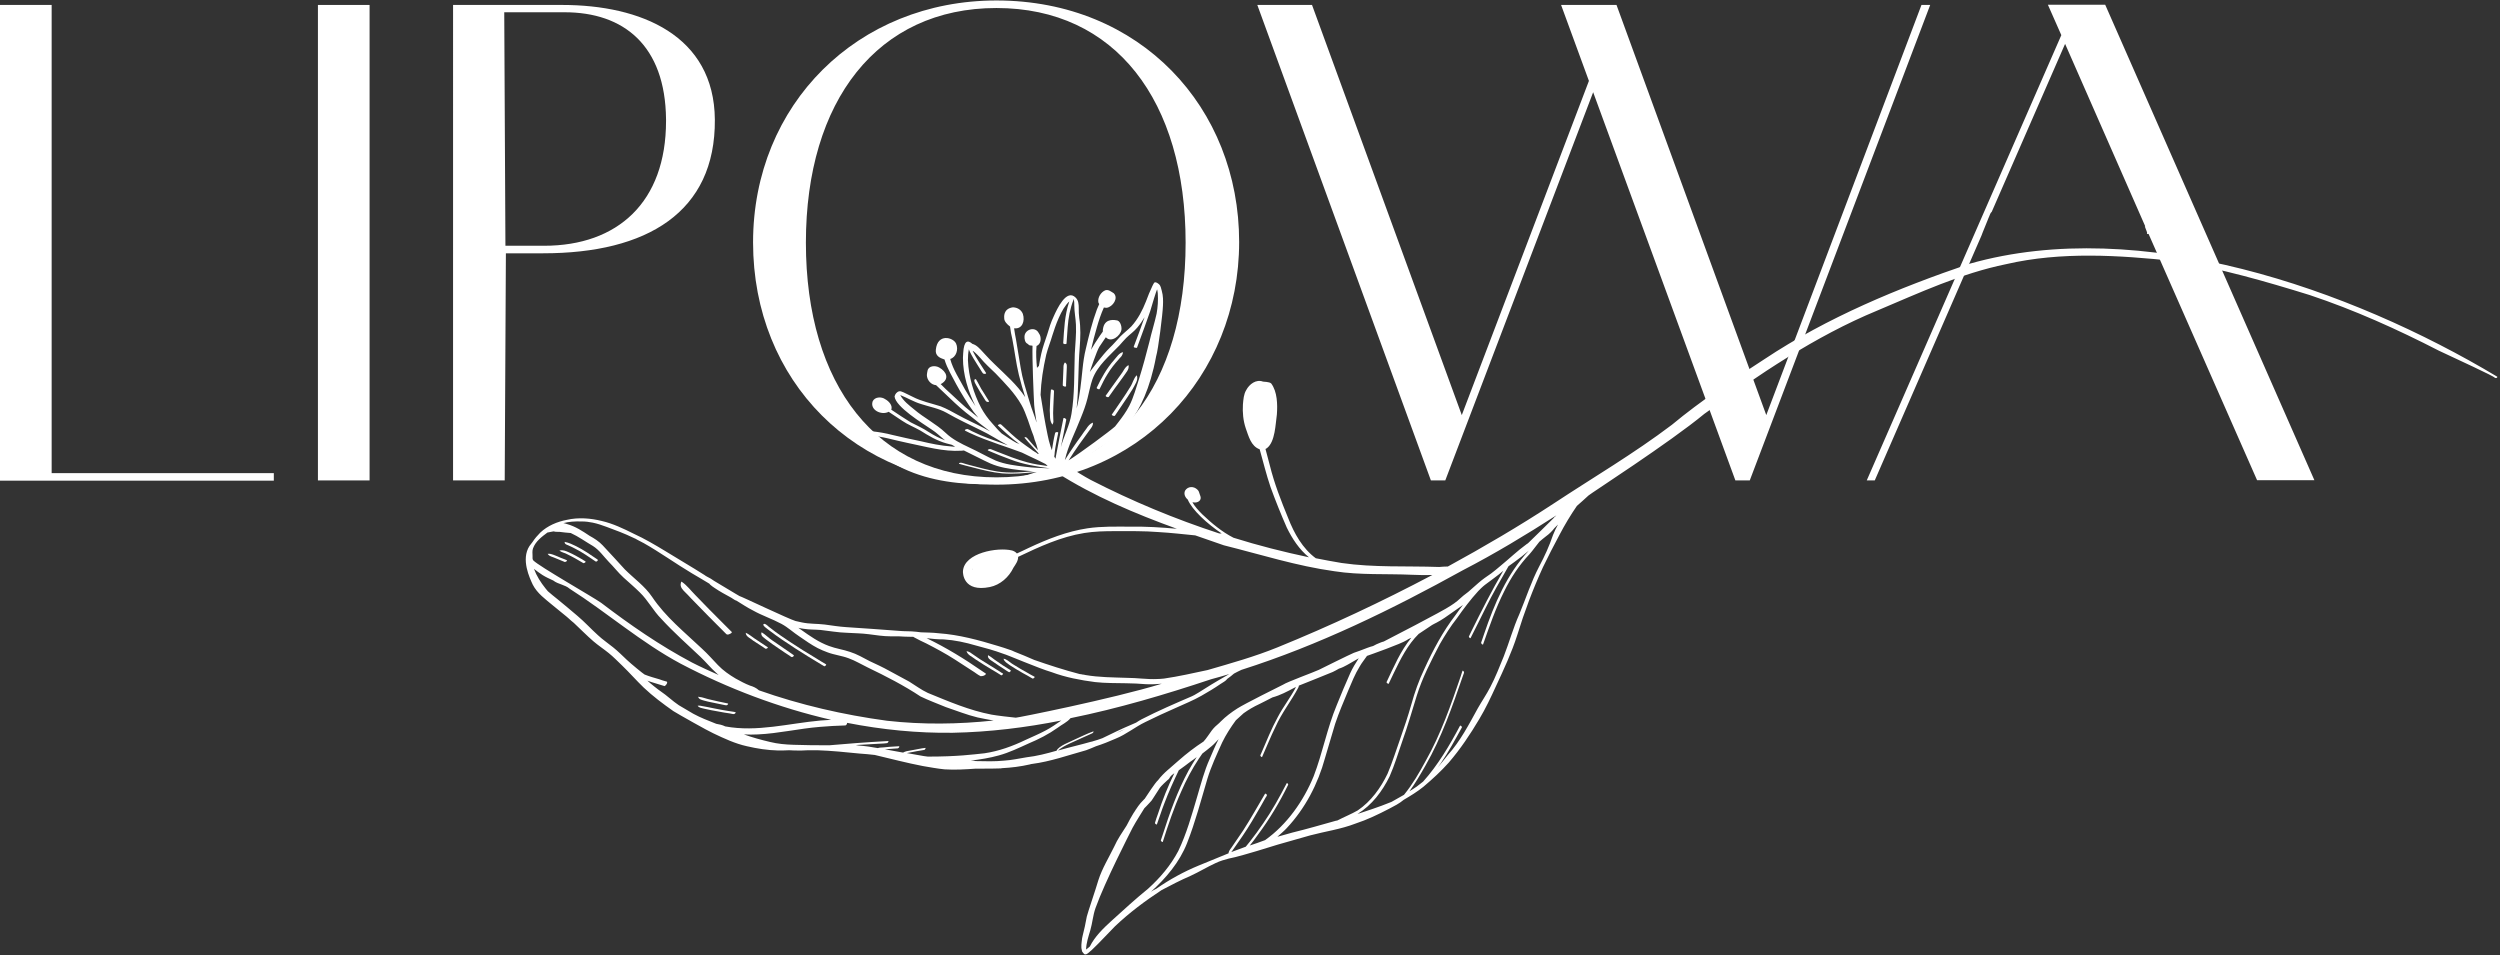
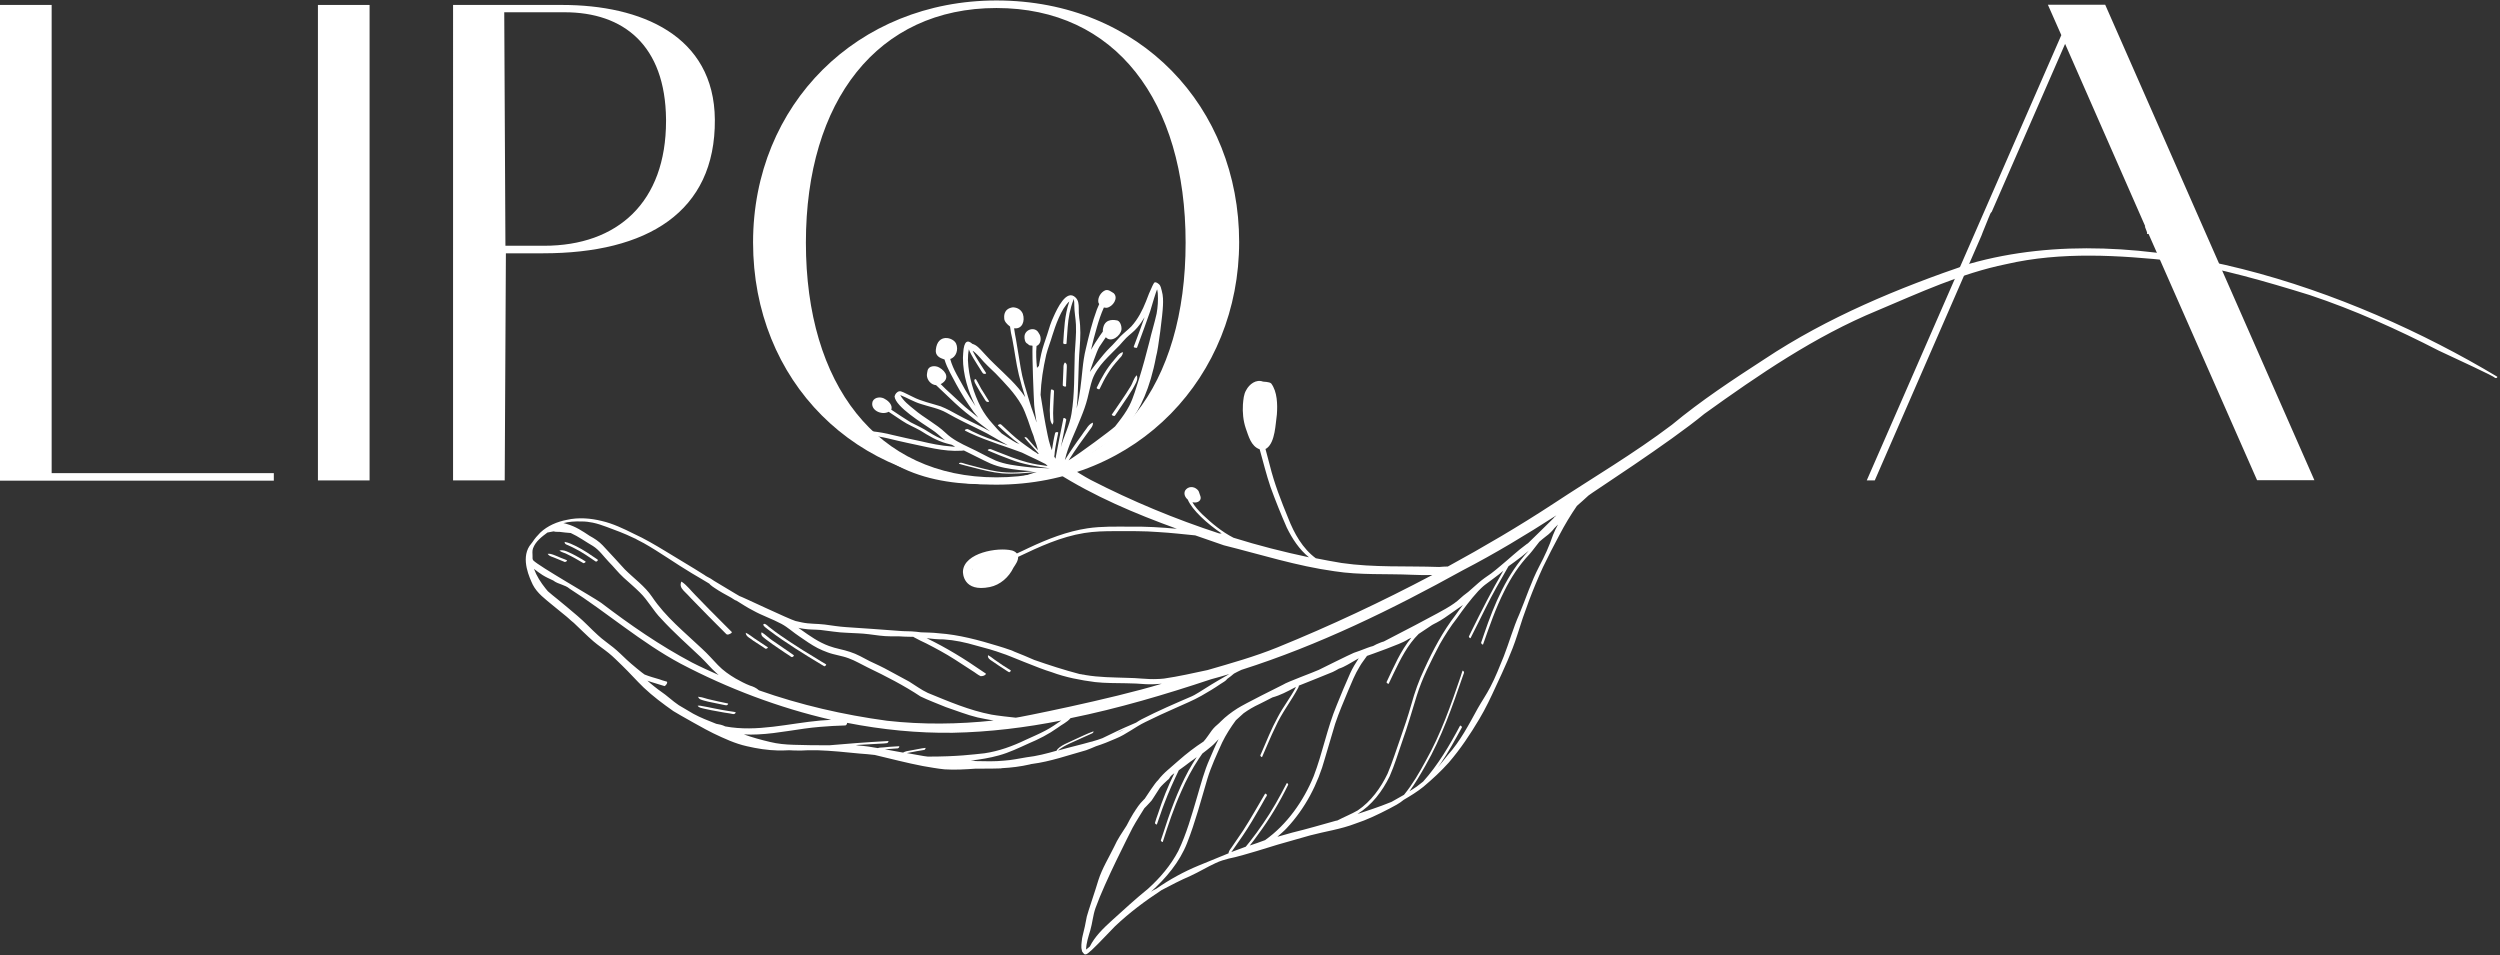
<svg xmlns="http://www.w3.org/2000/svg" version="1.1" id="Warstwa_1" x="0px" y="0px" viewBox="0 0 1060 405" style="enable-background:new 0 0 1060 405;" xml:space="preserve">
  <rect x="0" y="0" width="1060" height="405" fill="#333333" stroke="none" />
  <style type="text/css">
	.st0{fill:#FFFFFF;}
</style>
  <g>
    <g>
      <path class="st0" d="M874,14.9L868.3,2h24.3l88.7,201.6H957L911,99.2h-0.7c0.1-0.4,0.1-0.7-0.1-1.1c-0.3-0.7-0.5-1.4-0.8-2.1h0.2    l-34-77.4c-3.1,7-10.9,25-31.1,71.2c-0.6,0.5-0.8,1.3-1.1,2c-0.2,0.5-0.5,1.1-0.7,1.7c-0.5,1.2-1,2.5-1.5,3.7    c-0.4,0.9-0.7,1.8-1.1,2.8c-11.3,25.9-26,59.7-45.2,103.7h-3.4L874,14.9L874,14.9z" />
-       <path class="st0" d="M556.3,2.1c0,0,0,0,63.5,173.9c3.1-8.2,14.2-37.4,53.9-141.7L661.9,2.1h23.5c0,0,0,0,63.5,173.9    c3.4-9,16.4-43.2,65.8-173.9h3.7l-76.5,201.6h-6.1L675.5,39.1c-7.9,20.8-25.2,66.1-62.7,164.6h-6.1L533.1,2.1L556.3,2.1L556.3,2.1    z" />
      <path class="st0" d="M422.5,3.4c-50.4,0-80.8,39.3-80.8,99.5s30.1,99.5,80.8,99.5s80.2-39.3,80.2-99.5S472.9,3.4,422.5,3.4    L422.5,3.4z M422.5,0.2c61,0,102.9,45.4,102.9,102.4s-43,102.9-102.9,102.9s-103.2-44.1-103.2-102.7S363.7,0.2,422.5,0.2    L422.5,0.2z" />
      <path class="st0" d="M282.4,50.6c-0.3-31.4-18-45.4-43-45.4h-25.6l0.5,99h16.4c31.2,0,51.7-18.5,51.7-52.9    C282.4,51,282.4,50.8,282.4,50.6L282.4,50.6z M191.9,2.1h46.5c33.3,0,64.4,12.9,64.7,48.6c0.3,39.3-28.8,56.7-72.8,56.7h-15.8    l-0.5,96.3h-21.9V2.1L191.9,2.1z" />
      <path class="st0" d="M134.8,2.1h21.9v201.6h-21.9V2.1L134.8,2.1z" />
      <path class="st0" d="M0,2.1h21.9c0,0,0,0,0,198.5h94.2v3.2H0V2.1L0,2.1z" />
    </g>
    <g>
      <path class="st0" d="M446,179.7c0.1,0.3,0.3,0.4,0.4,0c0.3-0.6,0.3-1.3,0.2-2c-0.1-1.7-0.1-3.3,0-5c0.1-2.2,0.2-4.4,0.3-6.7    c0.1-0.4-0.3-0.7-0.7-0.8c-0.2,0-0.5-0.1-0.6,0c-0.3,2.9-0.4,5.9-0.5,8.8C445.3,175.9,444.9,178,446,179.7L446,179.7z" />
      <path class="st0" d="M472.7,176.3c1-1.5,2.1-3.1,3.1-4.6c1.5-2.2,3-4.4,4.4-6.7c0.9-1.8,2.6-3.8,1.8-5.9c-1.4,1.3-1.7,3.4-2.8,5    c-2.4,4-5.2,7.8-7.8,11.7C471.4,176.2,472.4,176.5,472.7,176.3L472.7,176.3z" />
      <path class="st0" d="M240.4,231c1.2,0.5,2.3,1,3.4,1.6c3,1.5,5.7,3.4,8.5,5.3c0.2,0.2,0.5,0.3,0.8,0.1c0.3-0.2,0.6-0.6,0.2-0.8    c-2.9-2-5.8-4-9-5.6c-1.5-0.7-3-1.5-4.7-1.8c0,0,0,0,0-0.1c-0.1,0-0.2,0.2-0.2,0.2C239.4,230.5,239.9,230.8,240.4,231z" />
      <path class="st0" d="M240.7,235.1c2.3,1.1,4.5,2.4,6.7,3.7c0.2,0,0.5-0.2,0.7-0.3c0.1-0.1,0.3-0.3,0.1-0.5    c-0.5-0.3-0.9-0.5-1.3-0.8c-1.9-1.1-3.8-2.2-5.9-3.1c-1.1-0.5-2.3-1-3.6-0.7c-0.1,0-0.2,0-0.2,0.1c0,0,0,0,0.1,0    C238.2,234.3,239.6,234.4,240.7,235.1L240.7,235.1z" />
      <path class="st0" d="M239.5,238.3c0.2,0,0.5-0.2,0.7-0.3c0.1-0.1,0.3-0.3,0.2-0.4c-0.3-0.2-0.7-0.3-1.1-0.5    c-2.1-0.7-4.1-1.9-6.2-2.3c-0.3,0-0.6,0-0.9,0c0.7,1.2,2.2,1.3,3.4,1.9C236.8,237.2,238.2,237.8,239.5,238.3L239.5,238.3z" />
      <path class="st0" d="M1058.8,159.7c-62.3-37.3-151.2-68.4-223.6-47.9c-30.3,10.3-60.3,22.7-87.1,40.5    c-13.4,8.7-26.8,17.5-39.2,27.8c-16.1,12.2-33.5,22.4-50.3,33.5c-14.5,9.5-29.5,18.3-44.7,26.6c-1.2,0-2.5,0.1-3.7,0.2    c-13.8-0.5-27.7,0.3-41.4-1.7c-3.7-0.6-7.3-1.3-10.9-2c-5.6-4.1-9.2-10.6-11.7-17c-3-7.3-5.9-14.7-7.8-22.4    c-0.6-2.2-1.2-4.5-1.8-6.8c-0.1-0.1,0-0.2,0.1-0.2c0.2-0.1,0.4-0.2,0.5-0.3c3.5-2.7,3.6-10.2,4.2-14.3c0.3-4.2,0.2-9.6-2.4-13.1    c-0.8-0.8-3.4-0.7-3.5-0.8c-2.9-1.1-5.8,1.1-7.1,3.6c-1.1,1.8-1.2,4-1.4,6.1c-0.2,3.4,0.1,6.8,1.2,10.1c1.2,3.3,2.2,7.6,5.9,8.9    c1.5,5.3,2.8,10.7,4.6,16c2.1,5.8,4.4,11.5,6.9,17.2c2.3,4.7,5.3,9.3,9.4,12.6c-10.8-2.3-21.5-5-32-8.3c-4.9-2.5-9.2-6.1-13.2-9.9    c-1.5-1.5-3.4-3.5-4.2-5.2c1.4,0.5,3.4-0.1,3.5-1.7c0-0.6-0.2-1.1-0.4-1.6c-0.2-0.7-0.4-1.5-1-2c-1.5-1.5-4-1.5-5.2,0.4    c-0.7,1.4,0,2.9,1.1,3.8c1.9,4.5,8.3,10.3,14.4,14.4c-0.1,0-0.3,0-0.4,0c-0.2,0-0.4,0-0.6,0c-18.7-6.1-37-13.7-54.5-22.7    c-3-1.6-5.8-3.4-8.7-5.2c3.1-1.8,6.1-3.9,9-6c2.7-2,5.8-3.7,8.4-5.8c1.3-1.1,13.9-7.7,19-35.4c0.9-2.8,2.8-18.1,2.9-21.5    c0.1-2.1,0.1-4.2-0.5-6.3c-0.3-1-0.4-2.1-1.2-2.8c-0.5-0.4-1.1-0.9-1.8-0.8c-0.5,0.4-0.7,1.1-1,1.6c-1,2.1-1.9,4.3-2.7,6.5    c-1.5,3.8-3.4,7.5-6.2,10.6c-1.5,1.5-3.2,2.8-4.7,4.3c-1.5,1.6-2.9,3.3-4.5,4.8c-2.9,2.8-8.2,9.9-8.4,10.2c0.1-0.5,2.9-8.8,4-10.6    c0.9-1.3,1.8-2.7,2.7-4c0.1-0.1,0-0.1,0.2,0c2.2,2.3,6.1-0.7,6.5-3.3c0.2-1.5-0.6-4-2.2-4c-0.2,0-4.5-1.1-5.5,3    c-0.2,0.6-0.2,1.2-0.2,1.8c-0.4,0.6-0.8,1.1-1.2,1.7c-1.3,1.9-2.6,3.9-3.8,6c0.7-3.2,1.6-6.4,2.5-9.6c0.8-2.8,1.7-5.5,2.9-8.2    c0-0.1,0.1-0.2,0.2-0.1c0.3,0.1,0.7,0.1,1.1,0.1c2.5-0.4,5.1-4.1,2.9-6.2c-1.1-0.6-2.2-1.7-3.6-1.2c-1.8,0.8-3.2,3-2.9,5    c0,0.2,0.2,0.5,0.3,0.7c0.1,0.2,0.1,0.1,0,0.3c-0.3,0.7-0.6,1.4-0.9,2.1c-2,5.4-3.4,11.1-4.7,16.7c-0.7,2.8-1.1,5.7-1.4,8.6    c-0.6,5.6-1.1,11.3-2.5,16.7c0.9-8.6,0.6-17.2,1.3-25.8c0.3-4.2,0.5-8.4-0.2-12.6c-0.2-1.4-0.2-2.7-0.2-4.1c0-1.6-0.1-3.3-1.3-4.5    c-3.9-4-8,5-9.3,7.9c-1.2,2.5-2,5.1-2.8,7.8c-0.9,2.7-1.9,5.4-2.5,8.1c-0.4,1.7-0.7,3.5-1,5.2c-0.1,0-0.8,0.6-0.8,0.9    c-0.3-3.1-0.5-6.3-0.2-9.4c1.8-0.7,2.1-3.1,1.4-4.7c-0.2-0.4-0.4-0.6-0.6-1c-1.5-2.6-5.6-1.4-5.9,1.5c-0.1,1.1,0.2,2.8,1.2,3.2    c1.2,1.2,1.4,0.6,2.2,0.9c-0.2,5.1,0.5,21.8,0.7,25.1c0.2,2.5,0.7,4.9,1,7.4c0,0,0-0.1-0.1-0.2c-0.2-0.7-0.4-1.5-0.7-2.2    c-1-2.7-1.9-5.3-2.7-8.1c-1.2-4.1-2.5-8.2-3.2-12.5c-0.7-4-1.3-8.1-2-12.1c-0.3-1.6-0.6-3.1-0.8-4.7c0-0.1,0-0.2,0.1-0.1    c3.3,0.4,4.6-3,3.6-6.1c-0.5-1.3-1.8-2.7-4.2-2.8c-4.3,0.6-3.7,4.3-3.7,4.7c0,1.3,1.3,2.6,2.4,3.4c0.1,0.1,0.1,0.1,0.1,0.3    c0.2,1.7,0.5,3.3,0.9,4.9c1,5.1,1.6,10.3,2.8,15.3c0.8,3.2,1.7,6.4,2.7,9.5c-3.5-5.3-8.4-9.5-12.9-13.9c-1.4-1.3-2.7-2.7-4-4.1    c-1.4-1.4-2.6-3.1-4.3-4.1c-0.4-0.2-0.8-0.4-1.2-0.5c-1.9-1.7-3.6-1.6-3.9,4c0,0.6-0.1,1.3-0.1,1.9v0.1c0,7.1,2.2,14.1,5.3,20.4    c-1.6-2.3-3-4.6-4.4-7c-2.2-4.2-5.1-8.4-6.3-13c2.5-0.7,3.6-4,2.5-6.5c-1.2-2.7-7.9-4.5-8.6,2.6c-0.3,2.6,1.8,3.5,3.3,4    c0.1,0.1,0.4,0,0.4,0.2c1.1,3.7,3.2,7,5,10.5c2.2,4,4.6,7.9,7.3,11.6c0.7,0.8,1.3,1.7,2,2.5c-1.8-1.5-3.7-3-5.5-4.5    c-2.1-1.8-4.1-3.8-6.1-5.6c-1.5-1.3-2.9-2.7-4.3-4.1c-0.2-0.1,0-0.1,0.1-0.1c3.7-2.1,2.4-5.2-0.8-7c-1.6-0.9-4.4-0.8-4.9,1.3    c-0.1,0.3-0.3,1.6-0.3,1.9c0,2.1,1.8,4.2,3.9,4.3c1.9,1.8,3.8,3.6,5.7,5.4c3,2.9,6.1,5.7,9.5,8.2c2.5,2,5.1,4.1,7.7,6    c-0.9-0.5-1.8-1-2.8-1.5c-3.6-1.9-7.3-3.5-10.9-5.5c-2.3-1.3-4.7-2.6-7.2-3.6c-4-1.3-8.2-2.1-12-4.1c-1.2-0.6-2.5-1.2-3.7-1.8    c-0.6-0.2-1.2-0.6-1.9-0.5c-1,0.2-1.8,1.2-2,2.2c0.4,4.4,11.9,11.4,15.7,14c2.1,1.3,3.8,3.1,5.7,4.6c-2.4-0.9-4.7-2.1-6.9-3.5    c-2.4-1.6-5-2.8-7.6-4.1c-2.8-1.7-5.6-3.6-8.3-5.4c0.7-1.7-1-3.6-2.5-4.4c-1.6-1.2-4.5-1.1-5.4,0.9c-1.2,3.7,3.8,6,6.8,4.4    c1.9,1.3,3.8,2.5,5.7,3.8c2.5,1.7,5.2,2.7,7.8,4.2c3.5,2.2,7,4.3,11,5.4c0.8,0.2,1.5,0.4,2.3,0.6c0.5,0.3,0.9,0.5,1.4,0.8    c-0.6,0-1.1,0-1.6-0.1c-4.4-0.3-8.7-1.2-12.9-2.2c-4.1-0.9-8.2-1.7-12.2-2.7c-2.7-0.7-5.5-1.2-8.3-1.5c-1.8-0.2-4-0.5-4.6,1.7    c0.5,3.5,10.1,9.9,13.3,11.8c11.1,6.5,24.2,8.7,36.9,8.9c5.7-0.2,11.5-0.1,17-1.7c3.4-1.1,6.9-2.2,10.4-2.9c0.6-0.2,1.3-0.3,2-0.5    c1,0.1,2,0.1,3.1,0.2c15.7,10,33.2,17.4,50.9,23.8c-6.6-0.6-13.2-1-19.8-0.9c-6,0-12.1-0.2-18.1,0.7c-8.7,1.3-17,4.6-24.9,8.3    c-1.6,0.8-3.2,1.5-4.9,2.3c-0.1,0.1-0.1,0.1-0.2,0c-0.5-0.6-1.3-1-2-1.2c-6.1-1.5-20.2,1-20.8,8.7c-0.1,0.9,0.1,9.1,11.4,6.8    c4.4-0.9,8.1-4.2,10-8.2c0.9-1.4,2-2.8,2-4.6c9-4.3,18.1-8.5,28-10.1c4.3-0.7,8.7-0.8,13.1-0.8c6.2,0,12.3-0.1,18.5,0.4    c5.2,0.3,10.4,0.9,15.5,1.4c4,1.4,8.1,2.8,12.1,4.2c15.6,3.9,31,8.8,46.9,11c10.9,1.7,21.9,1,32.9,1.5c2.8,0.1,5.7,0.2,8.6,0.1    c-21.4,11.3-43.3,21.6-65.7,30.7c-9.6,3.9-19.6,6.7-29.6,9.6c-6.1,1.3-12.2,2.7-18.4,3.6c-1,0.1-2,0.2-3,0.2    c-4.3,0.2-8.5-0.5-12.8-0.5c-5.9-0.2-11.8-0.2-17.6-1.2c-0.4-0.1-0.8-0.2-1.2-0.2c-0.4-0.1-0.8-0.2-1.2-0.2    c-6.5-1.7-13-3.8-19.3-6c-2.8-1.2-5.5-2.4-8.4-3.5c-0.5-0.2-1-0.5-1.6-0.7c0,0,0,0-0.1,0c-1.7-0.6-3.5-1.2-5.2-1.7    c-8.2-2.5-16.6-4.8-25.2-5.4c-2.5-0.3-5-0.3-7.5-0.4c-1.3-0.2-2.7-0.3-4-0.4c-1.2,0-2.4-0.1-3.6-0.1c-0.5,0-1-0.1-1.5-0.1    c-3.3-0.3-19.5-1.4-22.6-1.6c-3.1-0.2-6.1-0.7-9.1-1.1c-3.2-0.4-6.5-0.2-9.7-0.9c-0.9-0.2-1.8-0.4-2.7-0.6    c-2.8-0.8-22.7-10.3-23.8-10.6c-0.6-0.3-1.1-0.7-1.7-1c-3-1.8-6-3.6-9-5.4c-1-0.7-1.9-1.3-3-1.8c-0.4-0.2-0.7-0.4-1.1-0.7    c-5.5-3.5-11.2-6.8-16.7-10.2c-4.3-2.6-8.7-5.2-13.3-7.3c-4.4-2.2-8.8-4.3-13.5-5.4c-4.8-1.2-10-1.6-14.8-0.5    c-4.2,0.8-8.2,2.5-11.3,5.4c-1.2,1.2-2.4,2.6-3.3,4c-0.5,0.6-0.9,1.2-1.3,1.7c-3.7,5.7,0.1,13.6,1.4,16.4c1.9,3.7,5.3,6.1,8.4,8.7    c2,1.6,4,3.3,6,4.9c0.3,0.2,0.5,0.5,0.8,0.7c0.7,0.7,1.5,1.3,2.2,1.9c2.8,2.6,5.4,5.3,8.3,7.8c2.1,1.8,4.4,3.3,6.5,5    c2,1.6,3.8,3.5,5.7,5.3c3.1,3,6,6.3,9.1,9.3c3.9,3.7,8.2,6.9,12.6,10c1.7,1.1,15,8.6,16.9,9.4c4.6,2.2,9.3,4.4,14.3,5.5    c4.3,1,8.7,1.7,13.2,1.8c1.5,0,3.1,0,4.7-0.1c0.8,0,1.5,0.1,2.3,0.1c1.9,0.1,3.8,0,5.7-0.1c1.3,0,2.7,0,4,0    c5.9,0.2,11.9,0.8,17.8,1.4c2.2,0.2,4.4,0.3,6.5,0.6c6.8,1.6,13.6,3.4,20.4,4.7c3,0.5,6.1,1.1,9.2,1.4c4.4,0.3,8.9,0,13.3-0.3    c0.3,0,0.5,0,0.8,0c0.7,0,1.4,0,2,0c2.5,0,5,0,7.5-0.1c0.2,0,0.4,0,0.7-0.1c4-0.2,8-0.7,11.9-1.6c0.3-0.1,0.6-0.2,0.9-0.2    c7.8-1,15.3-3.7,22.9-5.8c1.4-0.5,2.8-1.1,4.2-1.7c2.8-0.9,5.6-2,8.3-3.2c4.5-1.8,8.3-5,12.7-7.1c4.2-2.1,8.4-4,12.7-5.9    c3.7-1.7,7.5-3.2,11-5.2c2.8-1.6,5.5-3.2,8.1-5c1-0.7,2.2-1.2,2.9-2.2c1-0.7,1.9-1.4,2.8-2.2c1.1-0.6,2.1-1.1,3.2-1.6    c32.7-10.4,63.8-25.6,93.8-42.2c13.7-7.1,26.8-15,39.7-23.3c-0.2,0.2-0.3,0.3-0.5,0.5c-0.1,0.1-0.2,0.1-0.3,0.2    c-0.1,0.1-0.2,0.3-0.3,0.4c-3.6,3.5-7.2,7.2-10.8,10.6c-0.2,0.2-0.5,0.4-0.7,0.5c-4,2.9-7.5,6.3-11.3,9.4c-0.6,0.5-1.2,1-1.8,1.5    c-0.6,0.5-1.2,1-1.9,1.5c-1.9,1.3-3.8,2.6-5.5,4.1c-1.4,1.2-2.8,2.5-4.2,3.7c-0.7,0.6-1.5,1.1-2.2,1.7c-0.8,0.7-1.7,1.5-2.5,2.2    c-0.9,0.7-1.8,1.4-2.8,2c-3.1,2.2-27.8,14.9-28.4,15.2c-0.5,0.1-1,0.3-1.5,0.5c-1.1,0.4-2.1,0.9-3,1.4c-0.8,0.2-1.7,0.5-2.5,0.8    c-1.2,0.5-5,1.9-5.7,2.1c-1.5,0.6-14,6.8-14.8,7.2c-2.1,1-13.4,5.1-15.2,6.3c-1.8,0.9-16.3,8.1-19.4,10.1c-2.5,1.6-4.9,3.4-7,5.5    c-0.2,0.2-0.5,0.5-0.7,0.7c-1.1,0.9-2.2,1.9-3.1,3.1c-0.4,0.5-2.5,3.7-3.5,4.7c-3.7,2.4-7.2,5.1-10.5,8c-1,0.9-2.1,1.8-3.1,2.7    c-0.3,0.3-0.6,0.5-0.9,0.8c-0.2,0.2-0.4,0.3-0.6,0.5c-1.5,1.3-3,2.8-4.2,4.4c-1.2,1-5,6.9-5.6,7.8c0,0.1-0.1,0.1-0.2,0.2    c-0.5,0.6-1.1,1.1-1.6,1.7c-0.7,0.8-1.3,1.7-1.9,2.6c0,0,0,0.1-0.1,0.1c0,0-0.1,0.1-0.1,0.2c-0.2,0.4-0.5,0.7-0.7,1.1    c0,0-0.1,0.1-0.1,0.1c-1.1,1.8-2.1,3.6-3,5.4c-1.9,3-3.9,5.8-5.3,9c-2.3,4.7-5.1,9.2-6.7,14.2c-1,3.5-4.5,13.7-4.9,15.4    c-0.5,2.8-1.1,5.6-1.8,8.3c-0.1,0.3-0.3,1.4-0.4,2.6c0,0.4-0.1,0.7-0.1,1.1c0,0.2,0,0.4,0,0.6c0,0.1,0,0.1,0,0.2    c0,0.1,0,0.1,0,0.2c0,0.3,0,0.5,0.1,0.8c0.1,0.7,0.2,1.2,0.5,1.4c0.1,0.2,0.3,0.4,0.5,0.6c0.4,0.5,1.1,0.2,1.5-0.1    c0.4-0.3,0.8-0.6,1.2-1c0.3-0.2,0.6-0.5,0.9-0.8c3.3-3.1,6.3-6.5,9.5-9.7c6.1-5.8,12.8-10.8,19.8-15.4c4-2.1,8-4.2,12.2-6    c3.7-1.7,7.1-3.8,10.8-5.5c0.9-0.4,1.8-0.8,2.8-1.1c1.8-0.6,3.6-1,5.5-1.4c3-0.7,15-4.3,18-5.3c4.6-1.3,9.1-2.6,13.7-3.9    c6.4-1.7,13-2.6,19.2-5c4.9-1.6,9.7-3.9,14.3-6.3c2.1-1.1,4.3-2.2,6.2-3.8c2.9-1.7,5.7-3.4,8.3-5.5c3.8-3.2,7.5-6.6,10.8-10.3    c4.9-5.7,9.1-12,12.9-18.4c2.7-4.5,4.9-9.2,7.1-14c3.3-7.1,6.6-14.1,9-21.6c3-9.8,6.6-19.4,10.9-28.8c2.2-4.6,4.6-9.2,7-13.7    c2.2-4.2,4.7-8.4,7.4-12.3c1.7-1.5,3.3-2.9,4.9-4.4c0.8-0.8,34.5-22.5,49.1-34.6c23.1-16.6,46.9-32.9,73.3-43.8    c17.8-7.5,35.6-15.8,54.7-19.7c23.4-5.4,47.8-3.8,71.5-1.3c19.4,3.1,38.5,8.6,57.2,14.4c18.9,6.3,37.1,14.5,54.8,23.6    c7.5,3.5,23.5,10.9,23.6,11.4C1058.4,160.6,1059.1,160,1058.8,159.7L1058.8,159.7z M458.3,177.1c1.1-2.7,2.1-5.4,2.8-8.2    c0.7-2.7,1.2-5.5,2.1-8.1c2.2-5.9,7.2-9.9,11.4-14.3c1-1.1,1.9-2.2,2.9-3.2c1.5-1.5,3.3-2.7,4.7-4.4c1.2-1.4,2.2-2.9,3.1-4.4    c-1.5,4.2-3,8.4-4.6,12.5c0,0.4,0.8,0.5,1.1,0.5c0.1,0,0.2,0,0.3-0.1c0.3-0.7,0.5-1.5,0.8-2.2c1.6-4.4,3.3-8.9,4.8-13.3    c0.7-2.5,2.6-8.7,2.9-9.2c0-0.1,0.3,1.1,0.3,1.7c0.2,2.9,0,5.8-0.5,8.6c-0.9,4.1-2.2,8.1-3.1,12.1c-1.3,5.1-2.7,10.3-4.3,15.4    c-1.3,3.9-2.3,7.9-4.2,11.6c-1.3,2.5-2.9,4.7-4.6,6.9c-0.5,0.6-0.9,1.2-1.4,1.8c-1.8,1.7-14.9,11.4-19.7,14.4    c2.8-4.5,5.9-8.8,9-13c0.6-0.8,1.3-1.6,1.3-2.7c0-0.1,0-0.3-0.1-0.3c-1.2,0.5-2,1.5-2.7,2.6c-0.7,0.9-1.4,1.9-2,2.8    c-2.5,3.4-4.9,6.9-7.1,10.5C452.9,188.8,456,183.1,458.3,177.1L458.3,177.1z M448.9,194.7c0-0.1,0-0.1,0.1-0.2    C448.9,194.5,448.9,194.6,448.9,194.7C448.9,194.7,448.9,194.7,448.9,194.7L448.9,194.7z M443.6,150.4c0.7-2.8,1.8-5.4,2.6-8.2    c1.2-3.8,3.7-11.3,7.2-14.4c0,0.1-0.1,0.2-0.1,0.3c-1.9,5.5-2.1,11.5-2.5,17.3c-0.1,0.5,1.1,0.7,1.4,0.3c0.2-2.3,0.3-4.7,0.5-7    c0.3-4,1-7.9,2.5-11.7c0-0.1,0-0.2,0.1-0.2c0.2,0.9,0.2,1.8,0.2,2.7c0,2.8,0.6,5.5,0.7,8.2c0.2,4.1-0.3,8.2-0.5,12.3    c-0.3,8.5,0,17.1-1.4,25.5c-0.8,4.9-3.2,9.3-4.5,14.1c0.8-3.9,1.6-7.8,2.3-11.7c-0.1-0.3-0.8-0.9-1.2-0.6    c-1.1,5.4-2.2,10.8-3.2,16.2c-0.1,0.3-0.1,0.7-0.1,1c-0.1-0.1-0.2-0.2-0.2-0.3c-0.2-0.2-0.3-0.4-0.4-0.6c0.1-0.6,0.2-1.2,0.2-1.8    c0.3-2.7,0.9-5.3,1.4-7.9c0-0.2,0.2-0.5,0-0.6c-0.4-0.2-0.9-0.1-1.2,0.2c-0.6,2.4-1,4.9-1.4,7.4c-0.2-0.5-0.4-1.1-0.6-1.7    c-0.5-1.6-0.9-3.1-1.2-4.7c-1.2-5.7-2.1-11.4-3-17.1C441.4,161.8,442.3,156.1,443.6,150.4L443.6,150.4z M410.4,152.7    c0-1.5,0.1-3.1,0.4-4.6c0.1,0.2,0.2,0.5,0.3,0.8c1,2.1,2.2,4,3.4,5.9c0.6,1,1.3,2,1.9,3c0.2,0.3,0.4,0.7,0.9,0.7    c0.3,0.1,1.1,0,0.7-0.5c-1.9-3-3.9-5.9-5.5-9c-0.5-0.9,1.7,1.1,3.1,2.7c2,2.4,4.3,4.5,6.5,6.6c4,4.2,8.1,8.3,11,13.4    c1.8,3,4.1,10.5,4.2,10.7c0.1,0.2,0.6,1.7,0.8,2.1c0.1,0.2,0.1,0.4,0.2,0.6c0.1,0.5,0.3,0.9,0.4,1.4c0.6,1.4,1,2.9,1.4,4.4    c-0.9-1-1.9-2-2.8-3.1c-0.7-0.7-1.2-1.5-1.9-2.2c-0.3-0.2-0.8-0.4-1-0.1c0,0.1,0,0.2,0.1,0.2c0.9,1.1,1.9,2.2,2.9,3.3    c1,1,2,2.2,3,3.3c-0.1,0.1-0.2,0.2-0.3,0.2c-0.9-0.8-2-1.2-2.9-2c-2.9-2-5.8-4.1-8.4-6.5c-1.4-1.3-2.8-2.6-4.2-3.9    c-0.2-0.3-0.8-0.3-1.1-0.1c-0.2,0.1-0.6,0.3-0.3,0.5c1.2,1.2,2.5,2.3,3.8,3.5c1.8,1.6,3.6,3.1,5.5,4.5c-0.1-0.1-0.2-0.1-0.3-0.2    c-0.4-0.2-0.8-0.4-1.2-0.5c-2.2-1.2-4.2-2.6-6.3-4c-1.4-1.3-2.7-2.8-4-4.3c-1.8-2-3.4-4.2-4.7-6.6    C412.8,166.8,410.7,159.8,410.4,152.7L410.4,152.7z M387.6,173.6c-2.2-1.8-4.6-3.6-5.9-6.1c3,1.2,5.8,2.9,8.8,3.8    c3.6,1.2,7.4,1.8,10.8,3.7c4.7,2.7,9.6,5,14.5,7.4c3.8,1.8,7.3,4.1,11,6.1c0.2,0.1,0.3,0.2,0.5,0.3c-2.8-1-5.5-2-8.3-3    c-2.2-0.8-4.3-1.7-6.3-2.7c-0.8-0.3-1.6-0.9-2.5-1.2c-0.4,0-0.9,0.1-1.1,0.5c0,0.1,0,0.1,0.1,0.2c0.6,0.3,1.2,0.6,1.8,0.9    c4,1.9,8.2,3.4,12.4,4.9c3.3,1.1,6.6,2.3,9.9,3.5c1,0.5,2,1,3.1,1.5c2.3,1.1,4.6,2.1,6.8,3.3c0.2,0.1,0.3,0.2,0.5,0.4    c0.2,0.2,0.3,0.3,0.5,0.5c-2.9-0.4-5.8-0.8-8.7-1.6c-4.5-1.2-8.7-2.9-13-4.6c-0.7-0.3-1.3-0.5-2-0.8c-0.5-0.3-1.3-0.3-1.7,0.2    c0,0.2,0.2,0.2,0.3,0.3c3.1,1.3,6.2,2.6,9.3,3.7c5.4,2.1,11.1,3,16.8,3.8c0,0,0,0,0.1,0c-3.6-0.2-7.1-0.2-10.7-0.7    c-4.2-0.5-8.4-1-12.4-2.6c-3.8-1.7-7.4-3.8-11.1-5.5c-3.6-1.7-7.3-3.5-10.2-6.3C396.9,179.7,391.8,177.2,387.6,173.6L387.6,173.6z     M431.2,202.6c-5.7,0.9-11.5,1-17.3,0.8c-2.9-0.3-5.8-0.4-8.7-0.8c-2.8-0.4-5.6-1-8.3-1.7c-10.1-2.4-21.8-8.3-28.6-16.3    c5.6,0.3,11,2.1,16.5,3.2c7.5,1.5,15.2,3.8,22.9,3.3c0.3,0,0.6-0.1,1-0.1c0,0,0,0,0,0c1.3,0.6,8.9,4.5,11.2,5.5    c3.9,1.7,8.1,2.3,12.3,2.8c2,0.2,4,0.4,5.9,0.5c-5.1,0.5-10.2,0.9-15.3,0.1c-3.9-0.6-7.8-1.7-11.6-2.7c-0.9-0.2-1.8-0.5-2.8-0.8    c-0.6-0.2-1.4-0.4-1.8,0.1c0,0.1,0,0.2,0.2,0.2c1.8,0.5,3.6,1,5.3,1.4c4.2,1.1,8.5,2.2,12.8,2.6c4.9,0.4,9.8-0.1,14.7-0.6    C436.9,201,434.1,201.9,431.2,202.6L431.2,202.6z M412.3,241.2c0,0.1,0,0.1,0,0.2C412.1,241.3,412.1,241.2,412.3,241.2z     M340.7,266.6c2.4,0.4,4.8,0.3,7.2,0.5c3.7,0.4,7.4,1.1,11.2,1.2c3.1,0.2,6.2,0.2,9.2,0.6c3.1,0.4,6.2,0.9,9.3,0.9    c1.1,0,2.1,0,3.2,0c0,0,0.1,0,0.2,0c1.7,0.1,3.5,0.2,5.2,0.2c0.3,0,0.7,0,1,0c0.2,0.1,0.3,0.2,0.5,0.3c1.6,0.9,3.3,1.7,5,2.5    c4.1,2.1,8.2,4.3,12.1,6.8c2.5,1.6,4.9,3.2,7.4,4.8c1.2,0.7,2.3,1.7,3.6,2.3c0.8,0,1.8-0.2,2.2-0.9c0-0.1,0-0.2,0-0.2    c-0.5-0.3-1-0.7-1.5-1c-7.5-5.2-15.3-10-23.6-14c2.4,0.3,4.8,0.5,7.2,0.5c4.7,0.3,9.3,1.3,13.7,2.6c3.9,1,7.8,2.1,11.6,3.5    c1.6,0.4,15,6.2,20.5,7.8c5.9,2.2,12.2,3.4,18.4,4.2c4.4,0.5,8.8,0.4,13.2,0.5c2.8,0,5.6,0.2,8.4,0.4c2.2,0.1,4.5,0,6.7-0.2    c-21.3,6.5-61.5,14.5-61.9,14.4c-2.2-0.2-8.1-0.9-10.3-1.3c-9.4-1.8-18.2-5.6-27-9.2c-2.8-1.3-5.3-3.2-7.9-4.8    c-2.8-1.6-5.7-3-8.5-4.6c-2.7-1.5-5.5-2.8-8.3-4.1c-2.7-1.4-5.4-3-8.3-3.9c-2.9-1-6-1.4-8.9-2.5c-4.4-1.6-8.2-4.3-12-7    c-0.3-0.2-0.7-0.5-1-0.7C339.3,266.4,340,266.5,340.7,266.6L340.7,266.6z M246.8,221.1c1.5,0,3,0.2,4.5,0.5c2,0.4,4,1.1,5.9,1.8    c3.8,1.4,7.6,2.8,11.3,4.6c0.4,0.2,0.7,0.3,1.1,0.5c0.2,0.1,0.4,0.2,0.5,0.3c0.8,0.4,1.5,0.8,2.3,1.2c0.1,0.1,0.2,0.1,0.4,0.2    c7.1,4,13.7,8.8,20.6,12.9c2.5,1.5,5,2.9,7.4,4.4c0.1,0.1,0.2,0.2,0.2,0.3c0.6,0.6,1.3,1,2,1.5c2.2,1.5,4.6,2.8,7,4.1    c0.5,0.3,1,0.6,1.4,0.9c0.3,0.2,0.6,0.3,0.9,0.4c2.3,1.4,4.5,2.9,6.9,4.1c3.9,2.2,8.2,3.6,12.1,5.7c2.8,1.5,5.1,3.7,7.7,5.4    c2.5,1.7,5,3.5,7.7,4.9c1.4,0.7,2.8,1.3,4.2,1.8c2.9,1.1,6,1.4,8.9,2.5c2.8,1,5.4,2.6,8.1,3.9c7.7,3.7,15.3,7.6,22.4,12.3    c3.5,1.7,7.1,3,10.7,4.5c4.5,1.5,8.9,3.3,13.5,4.4c2.3,0.5,4.5,0.9,6.8,1.3c-15,1.6-30.1,1.8-45.2,0.1    c-18.5-2.5-36.7-6.7-54.3-12.9c-1.1-1-2.4-1.6-3.8-2c-2.1-0.8-4.1-1.9-6.1-3c-2.7-1.6-5.3-3.4-7.5-5.7c-2.2-2.3-4.3-4.7-6.7-6.9    c-7.4-7-15.5-13.5-21.2-22c-3.1-4.6-7.7-7.8-11.6-11.7c-3.1-3.4-6.2-6.8-9.4-10.2c-1.6-1.7-3.5-2.9-5.5-4c-3-2-6-4-9.6-5    c-0.5-0.2-1-0.3-1.5-0.4C241.2,221.2,243.6,221,246.8,221.1L246.8,221.1z M236.7,222.9L236.7,222.9L236.7,222.9L236.7,222.9z     M226.1,237.6c-0.4-0.5-0.3-1.2-0.3-1.8c0-1.1-0.2-2.2,0.2-3.3c1.1-3,3.7-4.9,6.1-6.7c0.9-0.1,1.7-0.4,2.6-0.5    c0.6,0.2,1.2,0.2,1.8,0.2c0.2,0,0.5,0,0.7,0c1.6,0.2,3.2,0.4,4.8,0.5c3.3,1.5,6.3,3.7,9.4,5.5c2.7,1.7,4.5,4.4,6.7,6.7    c2.2,2.2,4,4.6,6.3,6.7c2.3,2.1,4.7,4.1,6.9,6.3c3.5,3.4,5.7,7.8,9.1,11.2c5.2,5.7,11.1,10.9,16.7,16.2c2.3,2.2,4.3,4.7,6.7,6.8    c0.3,0.3,0.6,0.5,0.9,0.8c-3.8-1.7-7.6-3.4-11.3-5.3c-13.6-7.2-26.3-16-38.5-25.3C251.2,253,228.5,240.1,226.1,237.6L226.1,237.6z     M303.7,306.9c-3.3-1.3-6.7-2.6-9.8-4.3c-2.1-1.2-4.1-2.4-6.1-3.6c-2.7-1.8-5-4.1-7.7-5.9c-0.8-0.5-4.6-3.5-5.6-4.5    c0.6,0.2,1.1,0.4,1.7,0.6c1.6,0.5,3.3,1,4.9,1.5c0.2,0,0.3,0.1,0.5,0.2c0.3,0,0.5-0.2,0.7-0.4c0.3-0.3,0.9-1.2,0.4-1.5    c-1.1-0.3-2.2-0.6-3.2-1c-2.1-0.6-4.2-1.2-6.2-2c-0.7-0.4-5.7-4.5-7.5-6.2c-1.9-1.8-3.8-3.7-5.8-5.3c-2.2-1.8-4.5-3.3-6.5-5.2    c-3-2.7-5.6-5.6-8.7-8.2c-2.8-2.4-5.7-4.8-8.5-7.1c-1.3-1.1-2.7-2.1-4-3.3c-0.3-0.4-0.7-0.8-1-1.2c-2-2.5-3.8-5.3-4.9-8.3    c1.2,0.9,2.3,1.8,3.6,2.6c1.4,0.9,3,1.6,4.5,2.3c0.1,0,0.2,0.1,0.3,0.2c1.9,1.4,4.9,1.7,6.7,3.3c16,10.2,30.3,22.8,47.1,31.8    c20,10.5,41.6,18.7,63.8,23.8c-1.5,0.1-3,0.2-4.5,0.3c-13.4,1.2-26.9,5-40.4,2.5C306.3,307.4,305,307.1,303.7,306.9L303.7,306.9z     M393.4,320.8c-1,0-8-1.4-8.9-1.5c1.4-0.3,2.8-0.5,4.2-0.8c1-0.2,2-0.3,3-0.5c0.3,0,0.5-0.2,0.6-0.4c0.1-0.1,0.2-0.4,0.1-0.5    c-0.5,0-1,0.2-1.5,0.2c-1.6,0.3-3.2,0.6-4.8,0.9c-1.1,0.2-2.2,0.3-3.2,0.9c-0.9-0.2-1.9-0.3-2.8-0.5c-1.6-0.3-3.2-0.6-4.9-0.9    c1.8-0.1,3.7-0.3,5.5-0.4c0.3-0.1,0.6-0.4,0.6-0.7c0-0.1,0-0.2-0.1-0.2c-0.5,0-1,0.1-1.6,0.1c-1.7,0.1-3.3,0.2-5,0.4    c-0.7,0.1-1.7,0-2.4,0.3c-2.7-0.5-5.4-0.9-8.2-1.1c-0.4-0.1-0.8-0.1-1.1-0.2c3.5-0.2,7-0.4,10.5-0.6c0.9,0,1.8-0.1,2.6-0.2    c0.2,0,0.3-0.1,0.4-0.2c0.2-0.2,0.5-0.5,0.2-0.7c-4.6,0.2-9.3,0.6-13.9,0.9c-1.1,0.1-10.9,0.9-11,0.9c0,0,0,0-0.1,0    c-5,0-10.1,0-15.1-0.2c-3.4-0.1-6.8-0.4-10-1.2c-3.8-0.9-7.5-1.9-11.1-3.2c2,0.1,3.9,0.1,5.9,0c8.9-0.4,17.5-2.5,26.4-3.2    c3.5-0.3,7-0.5,10.5-0.6c0.6,0.1,0.9-0.5,1-1.1c14.8,2.9,29.8,4.4,44.8,4.2c15.5-0.3,30.9-2.2,46-5.2c-2.2,1.5-4.3,3-6.6,4.2    c-2.8,1.5-5.7,2.7-8.5,4c-5.6,2.7-11.4,4.8-17.5,5.7C412.5,319.9,406.1,320.8,393.4,320.8L393.4,320.8z M473.3,310.8    c1.2-0.6,2.5-1.2,3.8-1.7C475.9,309.7,474.6,310.3,473.3,310.8z M520,286.5c-2.2,1.2-4.2,2.5-6.3,3.7c-2.5,1.5-4.8,3.1-7.3,4.5    c-0.3,0.2-0.7,0.3-1,0.5c-7.2,3.1-14.4,6.2-21.4,9.8c-0.8,0.4-1.5,0.9-2.3,1.4c-0.8,0.3-1.5,0.7-2.3,1c-4.1,1.7-8,3.7-12,5.6    c-1.3,0.5-2.6,0.9-4,1.3c-0.3,0.1-0.5,0.2-0.8,0.2c-4.5,1.3-9,2.3-13.5,3.6c-0.1,0-0.2,0-0.3,0.1c0,0-0.1,0-0.1-0.1    c2.9-2.3,6.5-3.5,9.8-5.1c1.3-0.6,2.7-1.2,4-1.8c0.4-0.2,0.8-0.3,1-0.6c0.1-0.1,0.2-0.4,0.1-0.5c-2.6,0.9-5.1,2.2-7.6,3.3    c-2.1,1.1-7.1,2.8-8,4.9c0,0,0,0,0,0c-4.2,1.2-8.4,2.3-12.8,2.8c-3.1,0.5-6.2,1.2-9.4,1.4c-4,0.4-8,0.3-12,0.2    c-0.7-0.1-1.4-0.2-2.2-0.2c4-0.5,8-1.1,11.9-2.2c4.4-1.2,8.5-3.2,12.7-5.1c4.3-1.8,8.4-3.9,12.2-6.6c1.8-1.4,4-2.3,5.5-4.1    c20.2-4.1,40.1-10,59.6-16.5c2.6-0.7,5.1-1.4,7.7-2.2C520.8,286,520.4,286.3,520,286.5L520,286.5z M471.2,390.5    c-3.5,3.2-7,6.6-9.1,10.8c-0.5,0.5-1.1,0.9-1.6,1.3c0,0,0-0.1,0-0.1c0.1-2.8,1-5.4,1.8-8.1c0.9-3.1,1.1-6.3,2.2-9.4    c4-11.2,14.5-31.6,15.7-34c1.3-2.5,5-8.2,5-8.3c0.1-0.1,1.7-1.7,2.3-2.4c0.5-0.5,1.1-1.2,1.4-1.8c1-1.5,1.9-3,2.9-4.5    c0.5-0.7,2.7-2.8,3.3-3.3c0.5-0.3,0.8-0.8,1-1.2c0.2-0.3,0.5-0.6,0.7-0.8c0.3-0.2,0.6-0.5,0.9-0.7c0,0,0.1-0.1,0.2-0.1    c-2.7,5.5-5,11.2-6.9,17.1c-0.5,1.3-0.9,2.6-1.3,3.9c0,0.3,0.4,0.7,0.8,0.7c1.1-2.9,2-6,3.2-9c1.8-4.8,3.9-9.4,6.1-14    c1.7-1.2,3.3-2.4,5-3.7c0.9-0.6,1.7-1.2,2.6-1.9c-1.2,1.9-2.4,3.8-3.5,5.8c-4.7,8.7-8,18-11,27.4c-0.2,0.7-0.5,1.4-0.7,2.1    c0,0.2,0.1,0.3,0.2,0.4c0.1,0.1,0.4,0.4,0.6,0.3c2.3-7.2,4.7-14.4,7.8-21.3c2.1-4.9,4.6-9.6,7.5-14c0.5-0.7,1-1.5,1.5-2.2    c1.3-1,2.6-2,3.9-3.1c1.1-0.9,2-2,3-3c-1.4,2.7-2.6,5.6-3.8,8.4c-2.3,5.1-3.7,10.6-5.3,16c-2.3,7.8-4.5,15.7-8,23    c-3.2,6.1-7.7,11.4-12.8,16C481.5,381.1,476.4,385.8,471.2,390.5L471.2,390.5z M529.9,358.5c1.2-1.5,2.3-2.9,3.4-4.5    c5-6.7,9.3-13.9,12.9-21.3c0-0.3-0.5-1-0.7-0.5c-3,5.8-6.2,11.6-9.9,16.9c-1.8,2.7-3.7,5.2-5.7,7.8c-0.5,0.7-1.2,1.4-1.7,2.1    c-2.1,0.8-4.1,1.5-6.2,2.3c0.2-0.2,0.4-0.4,0.5-0.6c0.8-1.1,1.5-2.2,2.3-3.3c2.8-3.9,5.4-8,7.8-12.2c1.4-2.3,2.7-4.7,4-7    c0.2-0.4,0.9-1,0.4-1.4c-0.1-0.2-0.3-0.3-0.6-0.3c-3.1,5.2-6,10.5-9.3,15.6c-1.5,2.2-3,4.4-4.5,6.6c-0.6,1-1.5,1.8-1.7,2.9    c0,0,0,0.1,0,0.2c-4.2,1.7-8.5,3.5-12.7,5.2c-6.3,2.6-12.3,5.9-17.9,9.8c-0.8,0.4-1.6,0.8-2.3,1.3c6.4-5.8,12.1-12.5,15.3-20.6    c3.5-8.9,5.9-18.1,8.6-27.2c1.6-5.3,4-10.4,6.3-15.5c1.6-3.3,3.6-6.4,5.8-9.4c1.1-1,2.2-2,3.3-3c2.1-1.5,4.3-2.8,6.7-3.9    c0.5-0.3,4.3-2.1,5.5-2.8c3.3-0.9,6.3-2.5,9.3-4.1c0.2-0.1,0.4-0.2,0.7-0.3c-2.3,4.4-5.4,8.3-7.7,12.7c-2.7,4.9-4.8,10.2-7,15.3    c-0.1,0.4-0.5,0.8-0.4,1.2c0.2,0.2,0.4,0.5,0.7,0.5c1.9-4.2,3.6-8.6,5.7-12.8c2.6-5.9,6.7-11,9.7-16.7c0.1-0.2,0.2-0.5,0.2-0.8    c0.4-0.1,13.9-5.6,14.4-5.8c0.9-0.4,1.7-0.9,2.6-1.4c0.6-0.2,1.2-0.4,1.8-0.7c2.3-1.1,4.4-2.5,6.6-3.7c-1.3,2-2.6,4.1-3.6,6.3    c-2,4.5-3.9,9-5.7,13.5c-4.1,9.8-6,20.3-9.8,30.2c-4.3,10.5-11.3,20.5-20.6,27.1C534.1,357.1,532,357.8,529.9,358.5L529.9,358.5z     M567,347.9c-0.2,0-0.4,0.1-0.6,0.1c-6.1,1.7-12.2,3.5-18.4,5c-2.1,0.6-4.3,1.2-6.4,1.8c1.3-1.2,2.7-2.3,3.9-3.6    c7.9-8.4,13.3-18.8,16.3-29.8c1.5-4.8,2.8-9.7,4.3-14.5c1.6-4.8,3.6-9.4,5.5-14c1.5-3.5,2.9-7.1,4.9-10.3c0.9-1.6,2.1-3,3.1-4.5    c1.4-0.5,14.5-5.1,16.9-6.7c0.2-0.1,0.4-0.3,0.6-0.4c0.4-0.2,0.9-0.4,1.3-0.6c-4.6,5.6-7.4,12.3-10.5,18.8    c-0.1,0.3,0.7,0.9,0.9,0.7c0.7-1.5,1.4-2.9,2.1-4.4c2.9-6,5.9-12.1,10.7-16.8c0.1,0,0.2-0.1,0.2-0.1c1.8-1.2,3.6-2.4,5.4-3.6    c0.6-0.3,1.2-0.7,1.9-1c2.3-1.2,4.4-2.7,6.5-4.2c1.6-1.1,3.1-2.2,4.7-3.3c-1.1,1.4-2.1,2.8-3.1,4.2c-5.4,7-9.6,14.9-13.3,23    c-2.3,4.8-4.1,9.9-5.5,15c-1.4,4.9-3,9.7-4.7,14.5c-1.8,5-3.3,10-5.4,14.9c-2.9,6-7,11.7-12.6,15.5    C572.9,345.2,569.9,346.4,567,347.9L567,347.9z M652.6,240.2c-3.4,6.5-5.6,13.5-8.4,20.2c-2.6,5.8-4.3,12-6.6,17.9    c-1.8,4.4-3.5,8.8-5.7,13c-1.6,3.1-3.6,6-5.3,9c-3.8,6.9-7.4,13.9-12.7,19.8c-1.4,1.8-2.8,3.5-4.3,5.3c0.4-0.6,0.9-1.2,1.3-1.8    c3.3-4.8,6.1-10,8.9-15.1c0.3-0.3-0.6-1.2-0.8-0.7c-4.4,8.3-9.4,16.7-15.6,23.6c-0.9,0.7-1.8,1.4-2.7,2.1c-1,0.7-2.1,1.4-3.1,2    c2.5-3.4,4.7-7.2,6.8-10.9c6.9-12,11.4-25.1,15.9-38.1c0.2-0.8,0.9-1.5,0-2.1c-0.1,0-0.2-0.1-0.2,0c-0.2,0.7-0.5,1.4-0.7,2.2    c-4.2,12.3-8.5,24.7-14.9,36c-2.7,5-5.6,10-9.2,14.4c-1.7,1-3.5,2-5.3,3c-0.6,0.2-1.2,0.5-1.8,0.7c-2,0.9-10.6,3.8-11.6,4.1    c-0.3,0.1-0.7,0.2-1,0.3c6.1-3.7,10.5-9.6,13.6-15.9c2.1-4.8,3.6-9.8,5.3-14.7c2.3-6.4,4.2-13,6.2-19.5c2.4-7.7,6.1-14.8,9.8-21.9    c2.2-3.8,4.5-7.5,7.2-10.9c2.8-4,5.8-8,9.1-11.6c0.4-0.4,0.8-0.8,1.2-1.2c0.5-0.5,1.1-1,1.6-1.4c2.6-2,5.3-3.8,7.8-6    c-4.9,8.4-9.3,17.1-13.6,25.8c-0.3,0.7-0.7,1.4-1,2.1c0,0.3,0.4,0.7,0.7,0.7c2.2-4.2,4.2-8.5,6.3-12.6c3-6.1,6.4-12,9.8-17.9    c0.8-0.6,1.7-1.2,2.5-1.8c2.1-1.5,4.1-3.1,6.1-4.8c0,0,0,0,0,0c-9.3,9.9-14.6,22.6-18.9,35.2c-0.4,1.2-0.9,2.5-1.3,3.8    c0,0.3,0.4,0.9,0.8,0.8c2.7-7.6,5.3-15.3,9-22.6c2.8-5.7,6.3-11.1,10.7-15.7c1.5-1.7,2.8-3.6,4.2-5.3c0.9-0.8,1.8-1.5,2.8-2.3    c1.4-1,2.6-2.2,3.6-3.5c0.5-0.5,1-1,1.5-1.5c-0.8,1.4-1.5,2.9-2.1,4.4C656.9,231.5,654.9,235.9,652.6,240.2L652.6,240.2z" />
      <path class="st0" d="M416.9,166.2c-1.2-1.7-2-3.7-3.1-5.4c-0.1-0.1-0.7,0-0.7,0.4c0,0.8,0.5,1.5,0.8,2.1c1,1.9,2.2,3.7,3.3,5.5    c0.5,0.7,0.8,1.8,1.9,1.6c0.4-0.1,0.3-0.3,0.1-0.5C418.4,168.6,417.6,167.4,416.9,166.2L416.9,166.2z" />
      <path class="st0" d="M452,163.8c0.1-0.2,0-0.4,0-0.6c0.1-2.3,0.2-4.5,0.3-6.8c0-0.6,0.1-1.1,0-1.7c0-0.4-0.7-1.1-0.8-1    c-0.6,0.7-0.6,1.6-0.6,2.5c-0.1,2.4-0.2,4.7-0.3,7.1C450.6,163.8,451.7,164.1,452,163.8L452,163.8z" />
      <path class="st0" d="M466.2,165c1.1-2.2,2.1-4.4,3.4-6.4c1.3-2.2,3-4.3,4.7-6.2c0.5-0.7,1.3-1.2,1.6-2.1c0.2-0.3,0.1-0.7,0.3-1    c-1.7,0.3-2.7,2.1-3.8,3.3c-3.1,3.5-5.4,7.6-7.4,11.8C464.9,164.8,465.9,165.2,466.2,165L466.2,165z" />
-       <path class="st0" d="M468.8,167.8c0,0.4,0.9,0.8,1.3,0.5c0.8-1.1,1.6-2.3,2.4-3.4c1.3-1.8,2.7-3.6,4-5.5c0.9-1.4,2.4-2.8,2-4.6    c-1.7,0.9-2.2,2.8-3.4,4.2C473,162,470.8,164.9,468.8,167.8L468.8,167.8z" />
      <path class="st0" d="M293,253.7c4.9,5.1,9.9,10.1,14.9,15.1c0.5,0.6,1.7,0,2.2-0.4c0.1-0.1,0.2-0.2,0.2-0.4c0-0.1-0.2-0.2-0.3-0.3    c-1-1-2-2-3-3c-4.1-4.1-8.2-8.2-12.2-12.4c-1.9-1.9-3.5-4.1-5.7-5.6c-0.3-0.4-0.5,0.8-0.5,1c-0.1,1.4,0.9,2.4,1.8,3.3    C291.3,251.9,292.2,252.8,293,253.7L293,253.7z" />
      <path class="st0" d="M326.3,267.4c3.4,2.6,7,5,10.7,7.4c3.7,2.4,7.5,4.7,11.3,7c0.4,0.2,0.8,0.5,1.2,0.7c0.3,0,0.7-0.3,0.8-0.7    c0-0.1,0-0.2-0.2-0.2c-1.4-0.8-2.8-1.7-4.1-2.5c-3.7-2.2-7.4-4.5-11-6.9c-2.8-1.9-5.7-3.8-8.3-5.9c-0.9-0.5-1.6-1.7-2.7-1.8    C322.6,265,325.8,266.9,326.3,267.4L326.3,267.4z" />
      <path class="st0" d="M324.9,271.2c1.7,1.3,3.4,2.5,5.2,3.7c1.6,1.1,3.2,2.2,4.8,3.2c0.5,0.4,0.9,0.8,1.5,0.2    c0.1-0.1,0.2-0.2,0.2-0.4c-0.2-0.3-0.6-0.4-0.9-0.7c-2.8-1.9-5.6-3.8-8.3-5.7c-1.5-1-2.8-2.4-4.3-3.3c0-0.1-0.1-0.1-0.2,0    c-0.1,0.1-0.1,0.2-0.1,0.2C322.6,269.8,324,270.4,324.9,271.2L324.9,271.2z" />
      <path class="st0" d="M319.3,271.6c1.5,1,3,2,4.6,3c0.3,0.2,0.6,0.5,0.9,0.5c0.3-0.1,0.8-0.3,0.8-0.6c-1.8-1.3-3.9-2.5-5.7-3.8    c-1.2-0.8-2.3-1.8-3.7-2.4c0,0,0,0.1,0,0.1C316.3,270,318.2,270.6,319.3,271.6L319.3,271.6z" />
-       <path class="st0" d="M424.3,286.2c0.4,0.4,0.9-0.2,1-0.5c0-0.1-0.1-0.2-0.2-0.2c-0.4-0.2-0.7-0.4-1.1-0.7    c-2.8-1.8-5.7-3.5-8.5-5.3c-1.2-0.8-2.4-1.6-3.5-2.4c-0.6-0.5-1.4-0.9-2.2-1l0,0c0.5,1.7,2.4,2.3,3.7,3.4c2.3,1.5,4.6,3,7,4.4    C421.8,284.6,423,285.4,424.3,286.2L424.3,286.2z" />
      <path class="st0" d="M420.5,280.2c2,1.4,4,2.7,6,4c0.4,0.2,0.8,0.6,1.3,0.8c0.1,0,0.1,0,0.2,0c0.2-0.1,0.8-0.5,0.5-0.8    c-2.3-1.4-4.6-2.9-6.8-4.5c-0.9-0.7-1.8-1.4-2.8-1.9c0,0,0,0,0,0.1C418.7,279,419.7,279.7,420.5,280.2L420.5,280.2z" />
-       <path class="st0" d="M428.1,282c1.8,1.2,3.7,2.3,5.6,3.4c1.3,0.7,2.6,1.4,3.9,2.2c0.3,0.3,0.7,0,0.9-0.2c0.1-0.1,0.3-0.3,0.1-0.5    c-1-0.5-1.9-1-2.9-1.6c-2-1.1-3.9-2.2-5.8-3.4c-1.3-0.7-2.3-1.8-3.6-2.4c-0.3-0.1-0.6-0.2-0.8-0.2    C425.8,280.6,427.1,281.2,428.1,282L428.1,282z" />
      <path class="st0" d="M309.1,301.5c-4.1-0.6-8.2-1.6-12.3-2.3c-0.3,0-0.7,0-1,0c0.6,1,1.8,1,2.8,1.3c2,0.5,4,0.8,6.1,1.2    c1.6,0.3,3.2,0.6,4.8,0.8c0.8,0.1,1.9,0.7,2.4-0.3c0-0.1,0.1-0.2,0-0.2C311,301.7,310,301.7,309.1,301.5L309.1,301.5z" />
      <path class="st0" d="M298.7,297.1c1,0.3,2,0.5,3,0.7c1.9,0.4,3.9,0.8,5.8,1.2c0.4,0.1,0.7,0.1,1-0.2c0.4-0.4,0.3-0.5-0.2-0.6    c-2.6-0.5-5.1-1.1-7.7-1.7c-1.4-0.3-2.7-0.9-4.1-1c-0.2,0-0.3-0.1-0.5-0.1C296.3,296.6,297.7,296.8,298.7,297.1L298.7,297.1z" />
    </g>
  </g>
</svg>